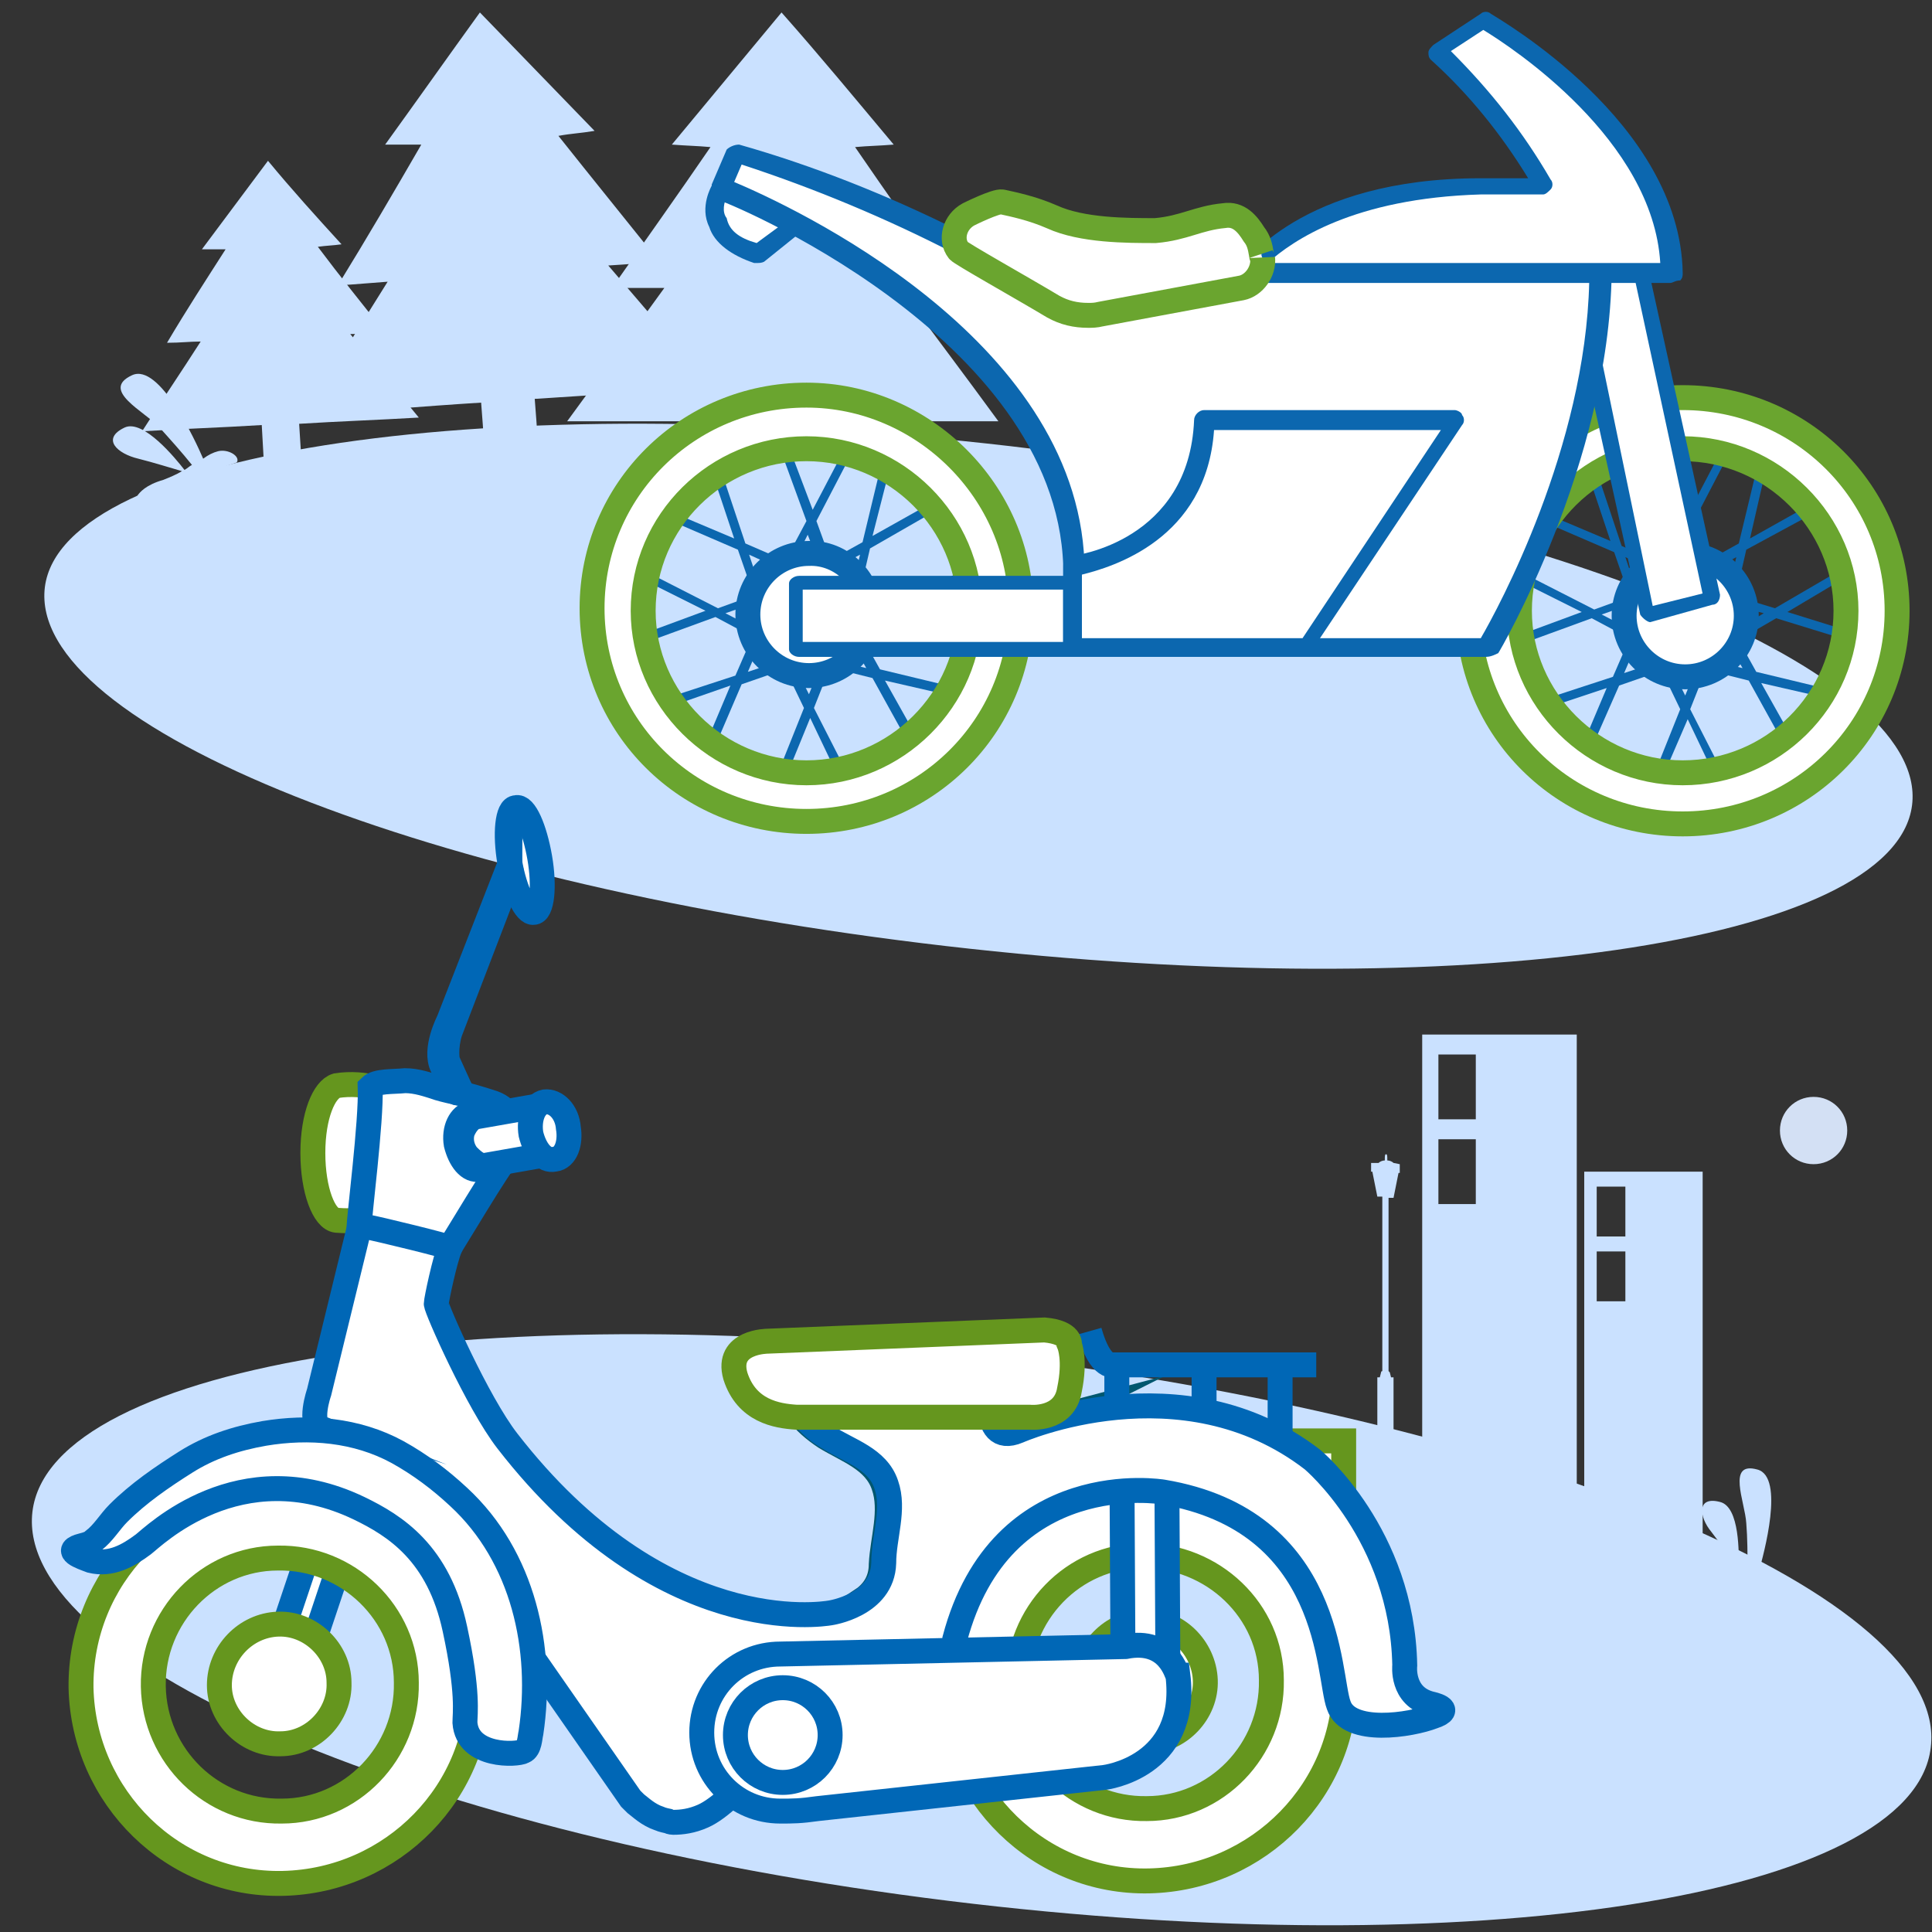
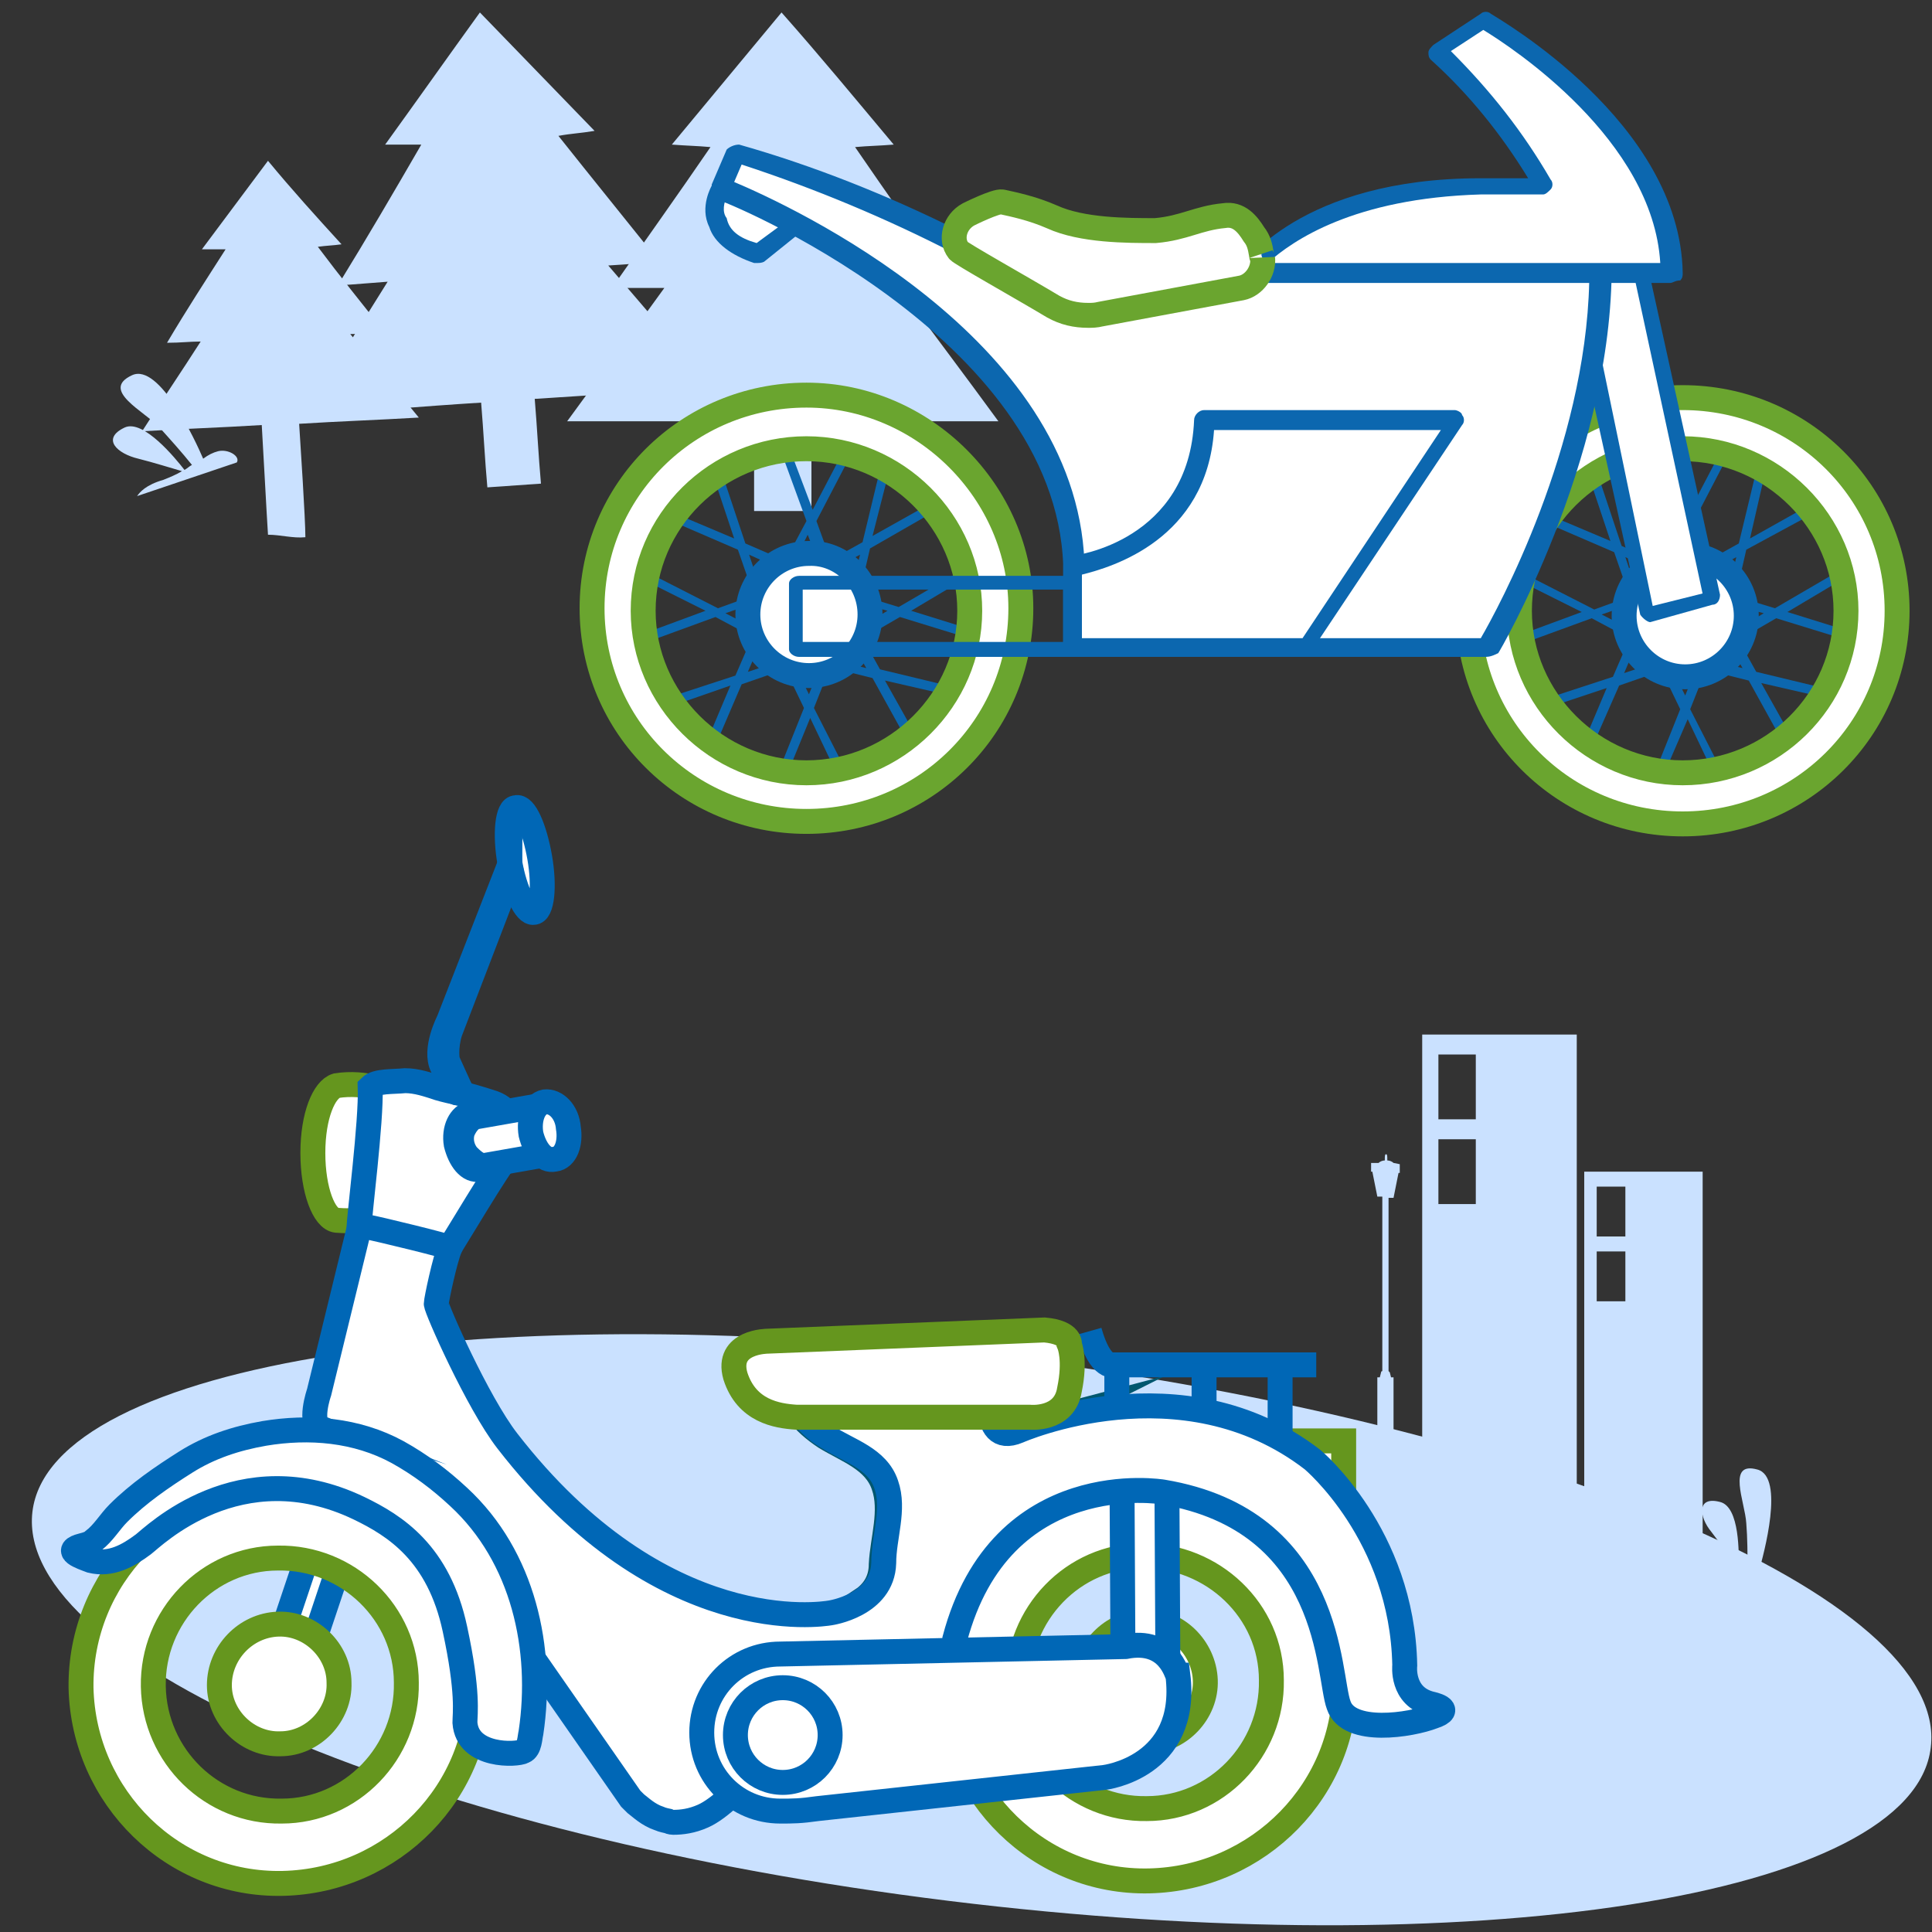
<svg xmlns="http://www.w3.org/2000/svg" version="1.1" id="Livello_1" x="0px" y="0px" viewBox="0 0 155 155" style="enable-background:new 0 0 155 155;" xml:space="preserve">
  <rect x="0" y="0" width="155" height="155" fill="#333333" stroke="none" />
  <style type="text/css">
	.st0{fill:#CAE1FF;}
	.st1{fill:#FFFFFF;stroke:#65961E;stroke-width:2;stroke-miterlimit:10;}
	.st2{fill:none;stroke:#0067B6;stroke-width:2;stroke-miterlimit:10;}
	.st3{fill:#FFFFFF;stroke:#0067B6;stroke-width:2;stroke-miterlimit:10;}
	.st4{fill:#FFFFFF;stroke:#00576F;stroke-width:2;stroke-miterlimit:10;}
	.st5{fill-rule:evenodd;clip-rule:evenodd;fill:#D3E0F4;}
	.st6{fill:#0C67AF;}
	.st7{fill:#FFFFFF;stroke:#0C67AF;stroke-width:2;stroke-miterlimit:10;}
	.st8{fill:#FFFFFF;stroke:#6AA52F;stroke-width:2;stroke-miterlimit:10;}
	.st9{fill:#FFFFFF;}
	.st10{fill:#03576F;}
</style>
  <path class="st0" d="M2.6,121.3c1.4-12,36.7-17.5,78.8-12.3c42.1,5.3,75,19.2,73.5,31.2c-1.4,12-36.7,17.5-78.8,12.3  S1.2,133.4,2.6,121.3z" />
-   <path class="st0" d="M3.6,47.1C5,36.1,39.7,31,81.1,35.8c41.4,4.9,73.7,17.7,72.3,28.8c-1.4,11.1-36.1,16.1-77.5,11.3  S2.2,58.3,3.6,47.1z" />
  <path class="st0" d="M114.1,83v38.2h12.4V83H114.1z M118.4,96.6h-3v-5.2h3V96.6z M118.4,89.8h-3v-5.2h3V89.8z" />
  <path class="st0" d="M127.1,94v29.2h9.5V94H127.1z M130.4,104.4h-2.3v-4h2.3V104.4z M130.4,99.2h-2.3v-4h2.3V99.2z" />
  <path class="st0" d="M111.8,93.3c-0.1-0.1-0.3-0.2-0.5-0.2c0,0,0-0.1,0-0.1c0-0.2,0-0.4-0.1-0.4c-0.1,0-0.1,0.2-0.1,0.4  c0,0,0,0.1,0,0.1c-0.2,0-0.4,0.1-0.5,0.2H110v0.7h0.1l0.4,2h0.4V110c0,0-0.1,0-0.1,0.1l-0.1,0.4h-0.2v4.6h1.3v-4.6h-0.2l-0.1-0.4  c0,0,0,0-0.1-0.1V96.1h0.4l0.4-2h0.1v-0.7L111.8,93.3L111.8,93.3z" />
  <path class="st0" d="M135.5,125.1l7.3,2.8c0.5-0.2,0.2-1.2-0.5-1.5c-0.4-0.1-0.8-0.3-1.2-0.3c0.4-1.4,2.1-7.6-0.1-8.2  c-2.5-0.7-1,2.6-0.9,4.3c0.1,1.2,0.1,2.5,0.1,3.7c-0.2,0-0.4-0.1-0.7-0.1c0-1.1,0.1-4.9-1.5-5.3c-1.9-0.5-1.7,1.2-0.7,2.4  c0.7,0.9,1.6,2.2,1.9,2.8c-0.5-0.1-1-0.2-1.5-0.4C136.5,124.8,135.8,125,135.5,125.1z" />
  <path class="st0" d="M11,39.8l8-2.7c0.3-0.5-0.7-1.1-1.5-0.9c-0.4,0.1-0.8,0.3-1.2,0.6c-0.6-1.4-3.5-7.7-5.7-6.7  c-2.6,1.2,1,2.9,2.2,4.2c0.9,1,1.8,2,2.6,3c-0.2,0.1-0.4,0.3-0.6,0.4c-0.7-0.9-3.3-4.1-4.8-3.4c-1.9,0.9-0.6,2.1,1.1,2.5  c1.2,0.3,2.8,0.8,3.5,1c-0.5,0.3-1,0.5-1.5,0.7C11.7,38.9,11.2,39.5,11,39.8z" />
  <g>
    <g>
      <rect x="103.5" y="115.6" class="st1" width="4.3" height="5.6" />
    </g>
    <line class="st2" x1="102.7" y1="109.1" x2="102.7" y2="115.6" />
    <g>
      <path class="st3" d="M21.5,138.4L21.5,138.4c-0.7-0.2-1.1-0.9-0.9-1.4l9.2-27.4c0.2-0.5,0.9-0.9,1.6-0.6l0,0    c0.7,0.2,1.1,0.9,0.9,1.4l-9.2,27.5C23,138.4,22.2,138.6,21.5,138.4z" />
    </g>
    <g>
      <g>
        <path class="st1" d="M6.5,135.4c0.2,8.8,7.4,15.9,16.2,15.7c8.8-0.2,15.9-7.4,15.7-16.2s-7.4-15.9-16.2-15.7S6.4,126.6,6.5,135.4     z M12.3,135.3c-0.1-5.6,4.4-10.3,10-10.3c5.6-0.1,10.3,4.4,10.3,10c0.1,5.6-4.4,10.3-10,10.3C17,145.4,12.4,140.9,12.3,135.3z" />
      </g>
      <g>
        <path class="st1" d="M17.6,135.2c0,2.6,2.3,4.8,4.9,4.7c2.6,0,4.8-2.3,4.7-4.9c0-2.6-2.3-4.8-4.9-4.7     C19.7,130.4,17.6,132.6,17.6,135.2z" />
      </g>
    </g>
    <g>
      <g>
        <path class="st1" d="M76,135.2c0.2,8.8,7.4,15.9,16.2,15.7c8.8-0.2,15.9-7.4,15.7-16.2c-0.2-8.8-7.4-15.9-16.2-15.7     C82.9,119.2,75.8,126.4,76,135.2z M81.7,135.1c-0.1-5.6,4.4-10.3,10-10.3s10.3,4.4,10.3,10c0.1,5.6-4.4,10.3-10,10.3     C86.4,145.2,81.8,140.7,81.7,135.1z" />
      </g>
      <g>
        <path class="st1" d="M87.1,135c0,2.6,2.3,4.8,4.9,4.7c2.6,0,4.8-2.3,4.7-4.9s-2.3-4.8-4.9-4.7C89.2,130.2,87,132.4,87.1,135z" />
      </g>
    </g>
    <path class="st4" d="M70.9,119.2c0.7,2-0.1,4.3-0.2,6.3c0,1.4-0.7,2.3-1.6,2.9c0.5-0.2,1.1-0.4,1.6-0.7c1.1-0.5,2.1-1.1,3-1.9   c1.9-1.7,3.3-4,4.8-6c1.4-1.9,2.8-4,4.7-5.3c0.4-0.2,0.8-0.5,1.2-0.7c-1.9,0.5-3,1-3,1c-3.3,1.4-2.1-4.6-2.1-4.6H62.7   c-0.6,0,1.1,2.9,1.2,3c0.7,0.9,1.4,1.5,2.3,2.1C68,116.4,70.2,117.1,70.9,119.2z" />
    <g>
      <path class="st3" d="M93.7,134.2c0,0.4-0.8,0.7-1.8,0.7l0,0c-1,0-1.8-0.3-1.8-0.6L90,115.8c0-0.4,0.8-0.6,1.8-0.7l0,0    c1,0,1.8,0.3,1.8,0.6L93.7,134.2z" />
    </g>
    <g>
      <g>
        <path class="st1" d="M36.2,92.5c0,3-3.8,5.8-9.2,5.4c-1-0.1-1.9-2.4-1.9-5.4s0.9-5.1,1.9-5.4C31.5,86.4,36.2,90,36.2,92.5z" />
      </g>
      <path class="st3" d="M39.6,88.5c-2.4-0.8-3.4-0.9-4.4-1.2c-0.9-0.3-1.8-0.6-2.7-0.6c-1,0.1-2.3,0-2.8,0.5    c0.1,2.8-0.9,10.4-0.9,11.4c4.8,1.3,6.1,1.9,7.2,1.6c0.3-0.4,4.2-7,4.6-7.2C40.6,93.1,42.3,89.5,39.6,88.5z" />
      <g>
        <path class="st3" d="M43.3,68.8c0.4,2.3,0.2,4.4-0.5,4.4c-0.6,0.1-1.5-1.7-1.9-4c-0.4-2.3-0.2-4.4,0.5-4.4     C42.1,64.6,42.9,66.5,43.3,68.8z" />
      </g>
      <g>
        <path class="st3" d="M39.7,91.3c0.2,1.2-0.3,2.3-1.2,2.5c-0.9,0.2-1.6-0.8-1.9-2c-0.2-1.2,0.3-2.3,1.2-2.5     C38.7,89.2,39.5,90.1,39.7,91.3z" />
        <path class="st3" d="M45,90.5c0.2,1.1,0,2-0.4,2l-5.7,1c-0.5,0.1-1.1-0.5-1.4-0.8c-0.4-0.5-0.6-1.2-0.4-1.9     c0.2-0.5,0.6-1.1,1.1-1.2l5.7-1C44.3,88.6,44.8,89.5,45,90.5z" />
        <path class="st3" d="M45.6,90.5c0.2,1.2-0.2,2.4-1.1,2.5c-0.9,0.2-1.6-0.8-1.9-2c-0.2-1.2,0.2-2.4,1.1-2.6     C44.6,88.3,45.5,89.2,45.6,90.5z" />
      </g>
    </g>
    <path class="st3" d="M25.6,111.7l3.2-13.1c0.1-0.2,0.2-0.2,0.2-0.2s0.2,0,0.3,0c1.1,0.2,6.8,1.6,6.8,1.7c-0.4,0.9-1.1,4.2-1.1,4.5   c0,0.4,3.3,7.9,5.7,11c12.4,16,25.3,13.9,25.9,13.8c0,0,4.2-0.6,4.3-4c0-2.1,0.9-4.3,0.2-6.3c-0.7-2.1-3-2.7-4.7-3.8   c-0.9-0.5-1.6-1.2-2.3-2.1c-0.1-0.2-1.9-3-1.2-3h16.7c0,0-1.2,6,2.1,4.6c0,0,13.1-5.8,23.6,2.3c0,0,7.2,6,7.4,16.5   c0,0-0.3,2.5,2.1,3.1c0,0,2,0.4,0.2,1c-1.8,0.7-6.8,1.5-7.6-0.9c-0.9-2.4-0.4-14.8-14.1-17.1c0,0-13-2.2-16.7,11.8   c0,0-0.1,1.1-0.3,1.6c-0.1,0.2-8.9,0.3-10.6,0.4c-2,5.1-6.6,11-9.3,12.2c-0.9,0.4-1.7,0.5-2.4,0.5c0,0-0.2,0-0.4-0.1   c0,0-0.5-0.1-0.7-0.2l0,0c-0.9-0.3-1.5-0.9-1.9-1.2l-0.2-0.2c-0.1-0.1-0.2-0.2-0.2-0.2s-9.6-13.8-15.1-21.7c-1.7-2.4-5-6.1-4.9-6.1   l-4.8-1.9C24.7,114.3,25.6,111.7,25.6,111.7z" />
    <g>
      <path class="st3" d="M90.3,132.1l-27.7,0.6c-3.5,0-6.3,2.8-6.3,6.3s2.8,6.3,6.3,6.3c1,0,1.6,0,3-0.2l23-2.5c0,0,6.8-0.8,5.9-8.2    C94.4,134.4,93.8,131.4,90.3,132.1z" />
    </g>
    <path class="st3" d="M66.6,139.2c0,2.1-1.7,3.8-3.8,3.8c-2.1,0-3.8-1.7-3.8-3.8s1.7-3.8,3.8-3.8C64.9,135.4,66.6,137.1,66.6,139.2z   " />
    <path class="st3" d="M40.8,69.6l-4.8,12.3c0,0-1.2,2.3-0.5,3.7l1,2c0,0,0.2,0.2,0.4,0c0,0,0.1-0.2,0-0.3c-0.1-0.2-1-2.2-1-2.2   s-0.2-1,0.2-2.3l4.8-12.5C40.9,70.4,41.2,69.7,40.8,69.6z" />
    <path class="st2" d="M105.6,109.5H89.4c0,0-1.1,0.5-2-2.7" />
    <line class="st2" x1="96.6" y1="109.4" x2="96.6" y2="113.5" />
    <line class="st2" x1="89.6" y1="109.6" x2="89.6" y2="112.9" />
    <path class="st3" d="M42.6,139c1-6.7-0.6-14.1-5.8-18.9c-1.5-1.4-3.1-2.6-4.9-3.6c-3.3-1.8-7.1-2.1-10.7-1.5   c-2.3,0.4-4.4,1.1-6.3,2.3c-1.9,1.2-3.8,2.5-5.4,4.1c-0.7,0.7-1.2,1.6-2,2.2c-0.2,0.2-0.5,0.3-0.9,0.4c-1.6,0.4-0.1,0.9,0.7,1.2   c1.6,0.4,3-0.4,4.2-1.3c0.8-0.6,7.7-7.5,17.3-2.9c2.9,1.4,6.4,3.6,7.7,9.7c1.1,5.1,0.8,6.8,0.8,7.5c0.2,2.8,4.2,2.6,4.7,2.3   C42.5,140.3,42.5,139.4,42.6,139z" />
    <g>
      <path class="st1" d="M61.6,107.6c0,0-3.4,0-2.6,2.8c0.9,2.8,3.3,3.2,4.9,3.3h18.7c0,0,2.8,0.3,3.2-2.2c0.5-2.4,0-3.6,0-3.6    s0.2-1-2-1.2L61.6,107.6z" />
    </g>
  </g>
  <path class="st0" d="M47.7,10.5c-1.2,0.2-1.8,0.2-2.9,0.4c2.7,3.4,5.3,6.6,8.1,10.1c-1.4,0.1-2.4,0.2-4.1,0.3  c2.9,3.4,5.5,6.4,8.3,9.7c-4.9,0.4-9.5,0.7-14.2,1c0.2,2.4,0.3,4.6,0.5,6.8c-1.5,0.1-2.8,0.2-4.3,0.3c-0.2-2.2-0.3-4.4-0.5-6.8  c-4.8,0.3-9.2,0.7-14.2,1c2.3-3.7,4.4-7,6.7-10.7c-1.4,0.1-2.4,0.2-4,0.3c2.4-3.9,4.5-7.5,6.7-11.3c-1,0-1.7,0-2.9,0  c2.6-3.6,5-7,7.6-10.6C41.6,4.2,44.5,7.2,47.7,10.5z" />
  <path class="st0" d="M71.7,11.6c-1.2,0.1-2,0.1-3.1,0.2c2.6,3.8,5.1,7.3,7.8,11.2c-1.5,0-2.6,0-4.3,0c2.8,3.8,5.3,7.1,8,10.8  c-5.2,0-10,0-15,0c0,2.5,0,4.8,0,7.2c-1.6,0-2.9,0-4.6,0c0-2.4,0-4.6,0-7.2c-5,0-9.7,0-15,0c2.7-3.7,5.2-7.1,7.8-10.7  c-1.5,0-2.6,0-4.2,0c2.8-4,5.3-7.5,7.9-11.3c-1.1-0.1-1.8-0.1-3.1-0.2c3-3.6,5.8-7,8.8-10.6C65.8,4.5,68.6,7.9,71.7,11.6z" />
  <path class="st0" d="M27.4,19.6c-0.7,0.1-1.2,0.1-1.9,0.2c1.8,2.4,3.5,4.5,5.4,6.9c-0.9,0-1.6,0.1-2.8,0.1c1.9,2.3,3.6,4.4,5.5,6.7  c-3.4,0.2-6.4,0.3-9.6,0.5c0.1,1.6,0.5,7.6,0.5,9.1c-1,0.1-2-0.2-3-0.2c-0.1-1.5-0.4-7.2-0.5-8.8c-3.2,0.2-6.3,0.3-9.6,0.5  c1.6-2.5,3.1-4.7,4.7-7.2c-0.9,0-1.6,0.1-2.7,0.1c1.6-2.7,3.1-5,4.7-7.5c-0.7,0-1.2,0-1.9,0c1.8-2.4,3.5-4.7,5.3-7.1  C23.4,15.2,25.3,17.3,27.4,19.6z" />
-   <path class="st5" d="M145.5,88c1.5,0,2.7,1.2,2.7,2.7c0,1.5-1.2,2.7-2.7,2.7s-2.7-1.2-2.7-2.7C142.8,89.2,144,88,145.5,88L145.5,88z  " />
  <g>
    <g>
      <g>
        <g>
          <path class="st6" d="M67.5,47.3l-5.2-1l2.4-4.5l-1.9-5.2l0.7-0.2l1.7,4.5l2.2-4.2l0.6,0.3l-2.5,4.8L67.5,47.3z M63.3,45.9      l2.9,0.6l-1.4-3.6L63.3,45.9z" />
        </g>
        <g>
          <path class="st6" d="M63.2,62l-0.7-0.2l2-5l-2.5-5.2l5.2,0.4l-1.9,4.8l2.5,4.9L67.1,62l-2.1-4.4L63.2,62z M63.2,52.3l1.7,3.4      l1.3-3.2L63.2,52.3z" />
        </g>
        <g>
          <path class="st6" d="M61.9,51.9l-4.5-2.4l-5.2,1.9l-0.2-0.7l4.6-1.7l-4.2-2.1l0.3-0.6l4.9,2.5l5.5-2L61.9,51.9z M58.2,49.2      l3.1,1.6l0.6-2.9L58.2,49.2z" />
        </g>
        <g>
          <path class="st6" d="M67.2,52.4v-5.2l4.9,1.5l4.8-2.8l0.4,0.6L73.1,49l4.5,1.4l-0.2,0.7l-5.2-1.6L67.2,52.4z M67.9,48.1v2.9      l3.3-2L67.9,48.1z" />
        </g>
        <g>
          <path class="st6" d="M60.9,49l-1.7-4.9l-5.1-2.2l0.3-0.6l4.5,1.9l-1.5-4.5l0.7-0.2l1.7,5.1l5.3,2.3L60.9,49z M60.1,44.5l1.1,3.3      l2.4-1.7L60.1,44.5z" />
        </g>
        <g>
          <path class="st6" d="M72.6,59.1L70,54.4l-5.6-1.4l3.7-3.8l2.5,4.5l5.4,1.3l-0.2,0.7L71,54.6l2.3,4.1L72.6,59.1z M65.8,52.7      l3.7,0.9l-1.7-3L65.8,52.7z" />
        </g>
        <g>
          <path class="st6" d="M57.4,59.8l-0.7-0.3l1.9-4.5L54,56.6l-0.2-0.7l5.2-1.7l2.3-5.3l3.1,4.3l-4.9,1.7L57.4,59.8z M61.5,50.4      L60,53.9l3.3-1.1L61.5,50.4z" />
        </g>
        <g>
          <path class="st6" d="M68.5,49.6L64.7,46l4.5-2.5l1.3-5.4l0.7,0.2L70,43l4.1-2.3l0.4,0.6L69.8,44L68.5,49.6z M66,46.1l2.1,2.1      l0.9-3.7L66,46.1z" />
        </g>
      </g>
      <g>
        <path class="st7" d="M69.8,49.3c0,2.7-2.2,4.9-4.9,4.9s-4.9-2.2-4.9-4.9c0-2.7,2.2-4.9,4.9-4.9C67.5,44.3,69.8,46.5,69.8,49.3z" />
      </g>
      <g>
        <path class="st8" d="M64.7,31.7c-9.5,0-17.2,7.6-17.2,17.1s7.7,17.1,17.2,17.1s17.2-7.6,17.2-17.1C81.9,39.5,74.1,31.7,64.7,31.7     z M64.7,62c-7.2,0-13.1-5.9-13.1-13c0-7.2,5.9-13,13.1-13c7.2,0,13.1,5.9,13.1,13S71.9,62,64.7,62z" />
      </g>
    </g>
    <g>
      <g>
        <g>
          <path class="st6" d="M137.8,47.5l-5.2-1L135,42l-1.9-5.2l0.7-0.2l1.7,4.5l2.2-4.2l0.6,0.3l-2.5,4.8L137.8,47.5z M133.6,46      l2.9,0.6l-1.4-3.6L133.6,46z" />
        </g>
        <g>
          <path class="st6" d="M133.5,62.1l-0.7-0.2l2-5l-2.5-5.2l5.2,0.4l-1.9,4.8l2.5,4.9l-0.6,0.3l-2.1-4.4L133.5,62.1z M133.5,52.4      l1.7,3.4l1.3-3.2L133.5,52.4z" />
        </g>
        <g>
          <path class="st6" d="M132.2,52l-4.5-2.4l-5.2,1.9l-0.2-0.7l4.6-1.7l-4.2-2.1l0.3-0.6l4.9,2.5l5.5-2L132.2,52z M128.5,49.3      l3.1,1.6l0.6-2.9L128.5,49.3z" />
        </g>
        <g>
          <path class="st6" d="M137.5,52.5v-5.2l4.9,1.5l4.8-2.8l0.4,0.6l-4.2,2.5l4.5,1.4l-0.2,0.7l-5.2-1.6L137.5,52.5z M138.2,48.3v2.9      l3.3-2L138.2,48.3z" />
        </g>
        <g>
          <path class="st6" d="M131.2,49.2l-1.7-4.9l-5.1-2.2l0.3-0.6l4.5,1.9l-1.5-4.5l0.7-0.2l1.7,5.1l5.3,2.3L131.2,49.2z M130.4,44.7      l1.1,3.3l2.4-1.7L130.4,44.7z" />
        </g>
        <g>
          <path class="st6" d="M142.9,59.3l-2.6-4.7l-5.6-1.4l3.7-3.8l2.5,4.5l5.4,1.3l-0.2,0.7l-4.8-1.1l2.3,4.1L142.9,59.3z M136.1,52.7      l3.7,0.9l-1.7-3L136.1,52.7z" />
        </g>
        <g>
          <path class="st6" d="M127.7,60l-0.7-0.3l1.9-4.5l-4.5,1.5l-0.2-0.7l5.2-1.7l2.3-5.3l3.1,4.3l-4.9,1.7L127.7,60z M131.8,50.5      l-1.5,3.5l3.3-1.1L131.8,50.5z" />
        </g>
        <g>
          <path class="st6" d="M138.8,49.8l-3.8-3.7l4.5-2.5l1.3-5.4l0.7,0.2l-1.1,4.8l4.1-2.3l0.4,0.6l-4.8,2.6L138.8,49.8z M136.3,46.3      l2.1,2.1l0.9-3.7L136.3,46.3z" />
        </g>
      </g>
      <g>
        <path class="st7" d="M140.1,49.4c0,2.7-2.2,4.9-4.9,4.9c-2.7,0-4.9-2.2-4.9-4.9c0-2.7,2.2-4.9,4.9-4.9S140.1,46.7,140.1,49.4z" />
      </g>
      <g>
        <path class="st8" d="M135,31.9c-9.5,0-17.2,7.6-17.2,17.1s7.7,17.1,17.2,17.1c9.5,0,17.2-7.6,17.2-17.1S144.5,31.9,135,31.9z      M135,62c-7.2,0-13.1-5.9-13.1-13c0-7.2,5.9-13,13.1-13c7.2,0,13.1,5.9,13.1,13C148.1,56.2,142.2,62,135,62z" />
      </g>
    </g>
    <g id="Rectangle_994_1_">
-       <rect x="64.1" y="46.9" class="st9" width="22" height="5.3" />
      <path class="st6" d="M86.1,52.7h-22c-0.4,0-0.8-0.3-0.8-0.6v-5.3c0-0.3,0.4-0.6,0.8-0.6h22c0.4,0,0.8,0.3,0.8,0.6v5.3    C86.9,52.6,86.5,52.7,86.1,52.7z M64.4,51.5h20.9v-4.2H64.4V51.5z" />
    </g>
    <g id="Line_248_1_">
-       <path class="st10" d="M132.4,15.9h-8.6c-0.4,0-0.8-0.4-0.8-0.8c0-0.4,0.4-0.8,0.8-0.8h8.6c0.4,0,0.8,0.4,0.8,0.8    C133.2,15.5,132.8,15.9,132.4,15.9z" />
-     </g>
+       </g>
    <g id="Group_747_1_" transform="translate(38.993 7.814)">
      <g id="Rectangle_995_1_">
        <polygon class="st9" points="86.6,10.4 91.7,9.3 98.5,40.4 93.4,41.4    " />
        <path class="st6" d="M93.4,42.1c-0.2,0-0.6-0.3-0.8-0.6l-6.8-30.9c0-0.2,0-0.4,0-0.6C86,9.9,86,9.9,86.2,9.6l5.2-1.2     c0.4,0,0.8,0.2,0.8,0.6l6.8,30.9c0,0.4-0.2,0.8-0.6,0.8L93.4,42.1C93.5,42.1,93.5,42.1,93.4,42.1z M87.4,10.9l6.2,29.9l4-1     l-6.4-29.7L87.4,10.9z" />
      </g>
    </g>
    <g id="Path_1286_1_">
      <path class="st9" d="M57.9,15.1c0,0-2,3.6,3,5.2l4.6-3.6C63.1,15.4,60.5,14.7,57.9,15.1z" />
      <path class="st6" d="M60.7,21.1h-0.2c-1.8-0.6-3.2-1.6-3.6-2.9c-0.8-1.6,0.2-3.3,0.2-3.3c0.2-0.2,0.4-0.4,0.6-0.4    c2.8-0.4,5.6,0.2,8,1.6c0.2,0.2,0.4,0.4,0.4,0.6s0,0.4-0.2,0.6l-4.6,3.7C61.1,21.1,60.9,21.1,60.7,21.1z M58.3,15.8    c-0.2,0.4-0.4,1.2,0,1.7c0.2,1,1,1.6,2.4,2l3.4-2.5C62.3,15.9,60.3,15.8,58.3,15.8z" />
    </g>
    <g id="Path_1287_1_">
      <path class="st9" d="M100.1,21.9c0-0.4,0-0.8-0.2-1.2c-0.2-1.6-1.4-2.8-3-3.2c-1.2-0.2-2.4,0-3.4,0.6c-1.4,0.8-3,1.4-4.6,1.4h-1.1    c-1.6,0-3.2-0.6-4.6-1.4c-1-0.6-2.1-0.7-3.3-0.6c-1.2,0.4-2,1-2.6,2c-5.8-2.9-11.8-5.3-18-7.3l-1.2,2.9c0,0,27.5,10.9,28.2,30.1    v6.5h33.1c0,0,8.7-14.9,9-30.1L100.1,21.9z" />
      <path class="st6" d="M119,52.7H86.1c-0.4,0-0.8-0.4-0.8-0.8v-6.5c-0.6-18.5-27.4-29.4-27.8-29.4c-0.2-0.2-0.4-0.4-0.4-0.6    s0-0.4,0-0.6l1.2-2.8c0.2-0.2,0.6-0.4,1-0.4c6,1.7,12,4.1,17.6,6.9c0.6-0.8,1.6-1.6,2.8-1.7c1.4-0.4,2.8-0.2,4,0.6    c1.2,0.7,2.8,1.2,4.2,1.2h1.2c1.4,0,3.8,0.9,5,0.1c1.2-0.8,1.8-2.2,3.2-1.8c1.8,0.4,3.2,1.7,3.6,3.6c0,0.2,0,0.4,0.2,0.6h27.4    c0.2,0,0.4,0,0.6,0.2c0.2,0.2,0.2,0.4,0.2,0.6c-0.2,15.3-9,30.4-9.1,30.5C119.6,52.7,119.4,52.7,119,52.7z M86.9,51.2h31.9    c1.4-2.4,8.4-15.3,8.7-28.6h-27.3c-0.2,0-0.4,0-0.6-0.2s-0.2-0.4-0.2-0.6c0-0.4,0-0.6,0-1c-0.4-1.2-1.2-2.1-2.6-2.5    c-1-0.2-2-0.2-2.8,0.4c-1.4,1-3.2,1.4-5,1.6h-1.3c-1.8,0-3.4-0.6-5-1.6c-0.8-0.4-1.8-0.6-2.8-0.4c-1,0.2-1.8,0.8-2.2,1.7    c-0.2,0.4-0.6,0.4-1,0.4c-5.6-2.9-11.4-5.3-17.2-7.2l-0.6,1.4c4.5,1.9,27.4,12.4,28.1,30.5V51.2z" />
    </g>
    <g id="Path_1288_1_">
      <path class="st9" d="M86.1,45.5c0,0,10.2-1.2,10.6-11.5h20.1l-12.2,18.3H86.1V45.5z" />
      <path class="st6" d="M104.6,52.7H86.1c-0.4,0-0.8-0.4-0.8-0.8v-6.5c0-0.4,0.2-0.6,0.6-0.8c0.4,0,9.5-1.2,9.9-10.9    c0-0.4,0.4-0.8,0.8-0.8h20.1c0.2,0,0.6,0.2,0.6,0.4c0.2,0.2,0.2,0.6,0,0.8l-12.2,18.3C105,52.7,104.8,52.7,104.6,52.7z M86.9,51.2    h17.6l11.1-16.7H97.4c-0.6,8.8-8.2,11-10.6,11.6V51.2z" />
    </g>
    <g id="Path_1290_1_">
      <path class="st9" d="M100.1,21.9c0,0,4.4-6.8,18.8-6.8h5c-2.2-4-5.2-7.7-8.6-10.9l3.8-2.5c0,0,14.8,8.4,15,20.3L100.1,21.9    L100.1,21.9z" />
      <path class="st6" d="M134,22.7L134,22.7h-33.9c-0.2,0-0.6-0.2-0.6-0.4c-0.2-0.2-0.2-0.6,0-0.8c0.2-0.2,4.8-7.2,19.3-7.2h3.8    c-2.2-3.6-4.8-6.8-7.8-9.5c-0.2-0.2-0.2-0.4-0.2-0.6c0-0.2,0.2-0.4,0.4-0.6l3.8-2.5c0.2-0.2,0.6-0.2,0.8,0    c0.6,0.4,15.2,8.7,15.4,20.8c0,0.2,0,0.4-0.2,0.6C134.4,22.5,134.2,22.7,134,22.7z M101.7,21.1h31.5c-0.6-9.9-11.9-17.3-14.2-18.7    l-2.6,1.7c3.2,3.2,5.8,6.5,8,10.3c0.2,0.2,0.2,0.6,0,0.8c-0.2,0.2-0.4,0.4-0.6,0.4h-5C108.6,15.9,103.7,19.3,101.7,21.1z" />
    </g>
    <path class="st8" d="M101.2,20.4c-0.1-0.6-0.2-1.1-0.6-1.6c-0.5-0.8-1.2-1.7-2.4-1.5c-2.1,0.2-3.2,1-5.5,1.2c-2.3,0-5.9,0-8.3-1.1   c-1.6-0.7-3.1-1-4-1.2c-0.5-0.1-2.7,1-2.7,1c-1.1,0.6-1.5,2-0.8,2.9l0,0c0.1,0.2,5.1,3,7.6,4.5c0.9,0.5,1.8,0.7,2.8,0.7l0,0   c0.3,0,0.6,0,1-0.1l11.3-2.1c1-0.2,1.8-1.3,1.7-2.4C101.3,20.7,101.2,20.6,101.2,20.4z" />
  </g>
</svg>